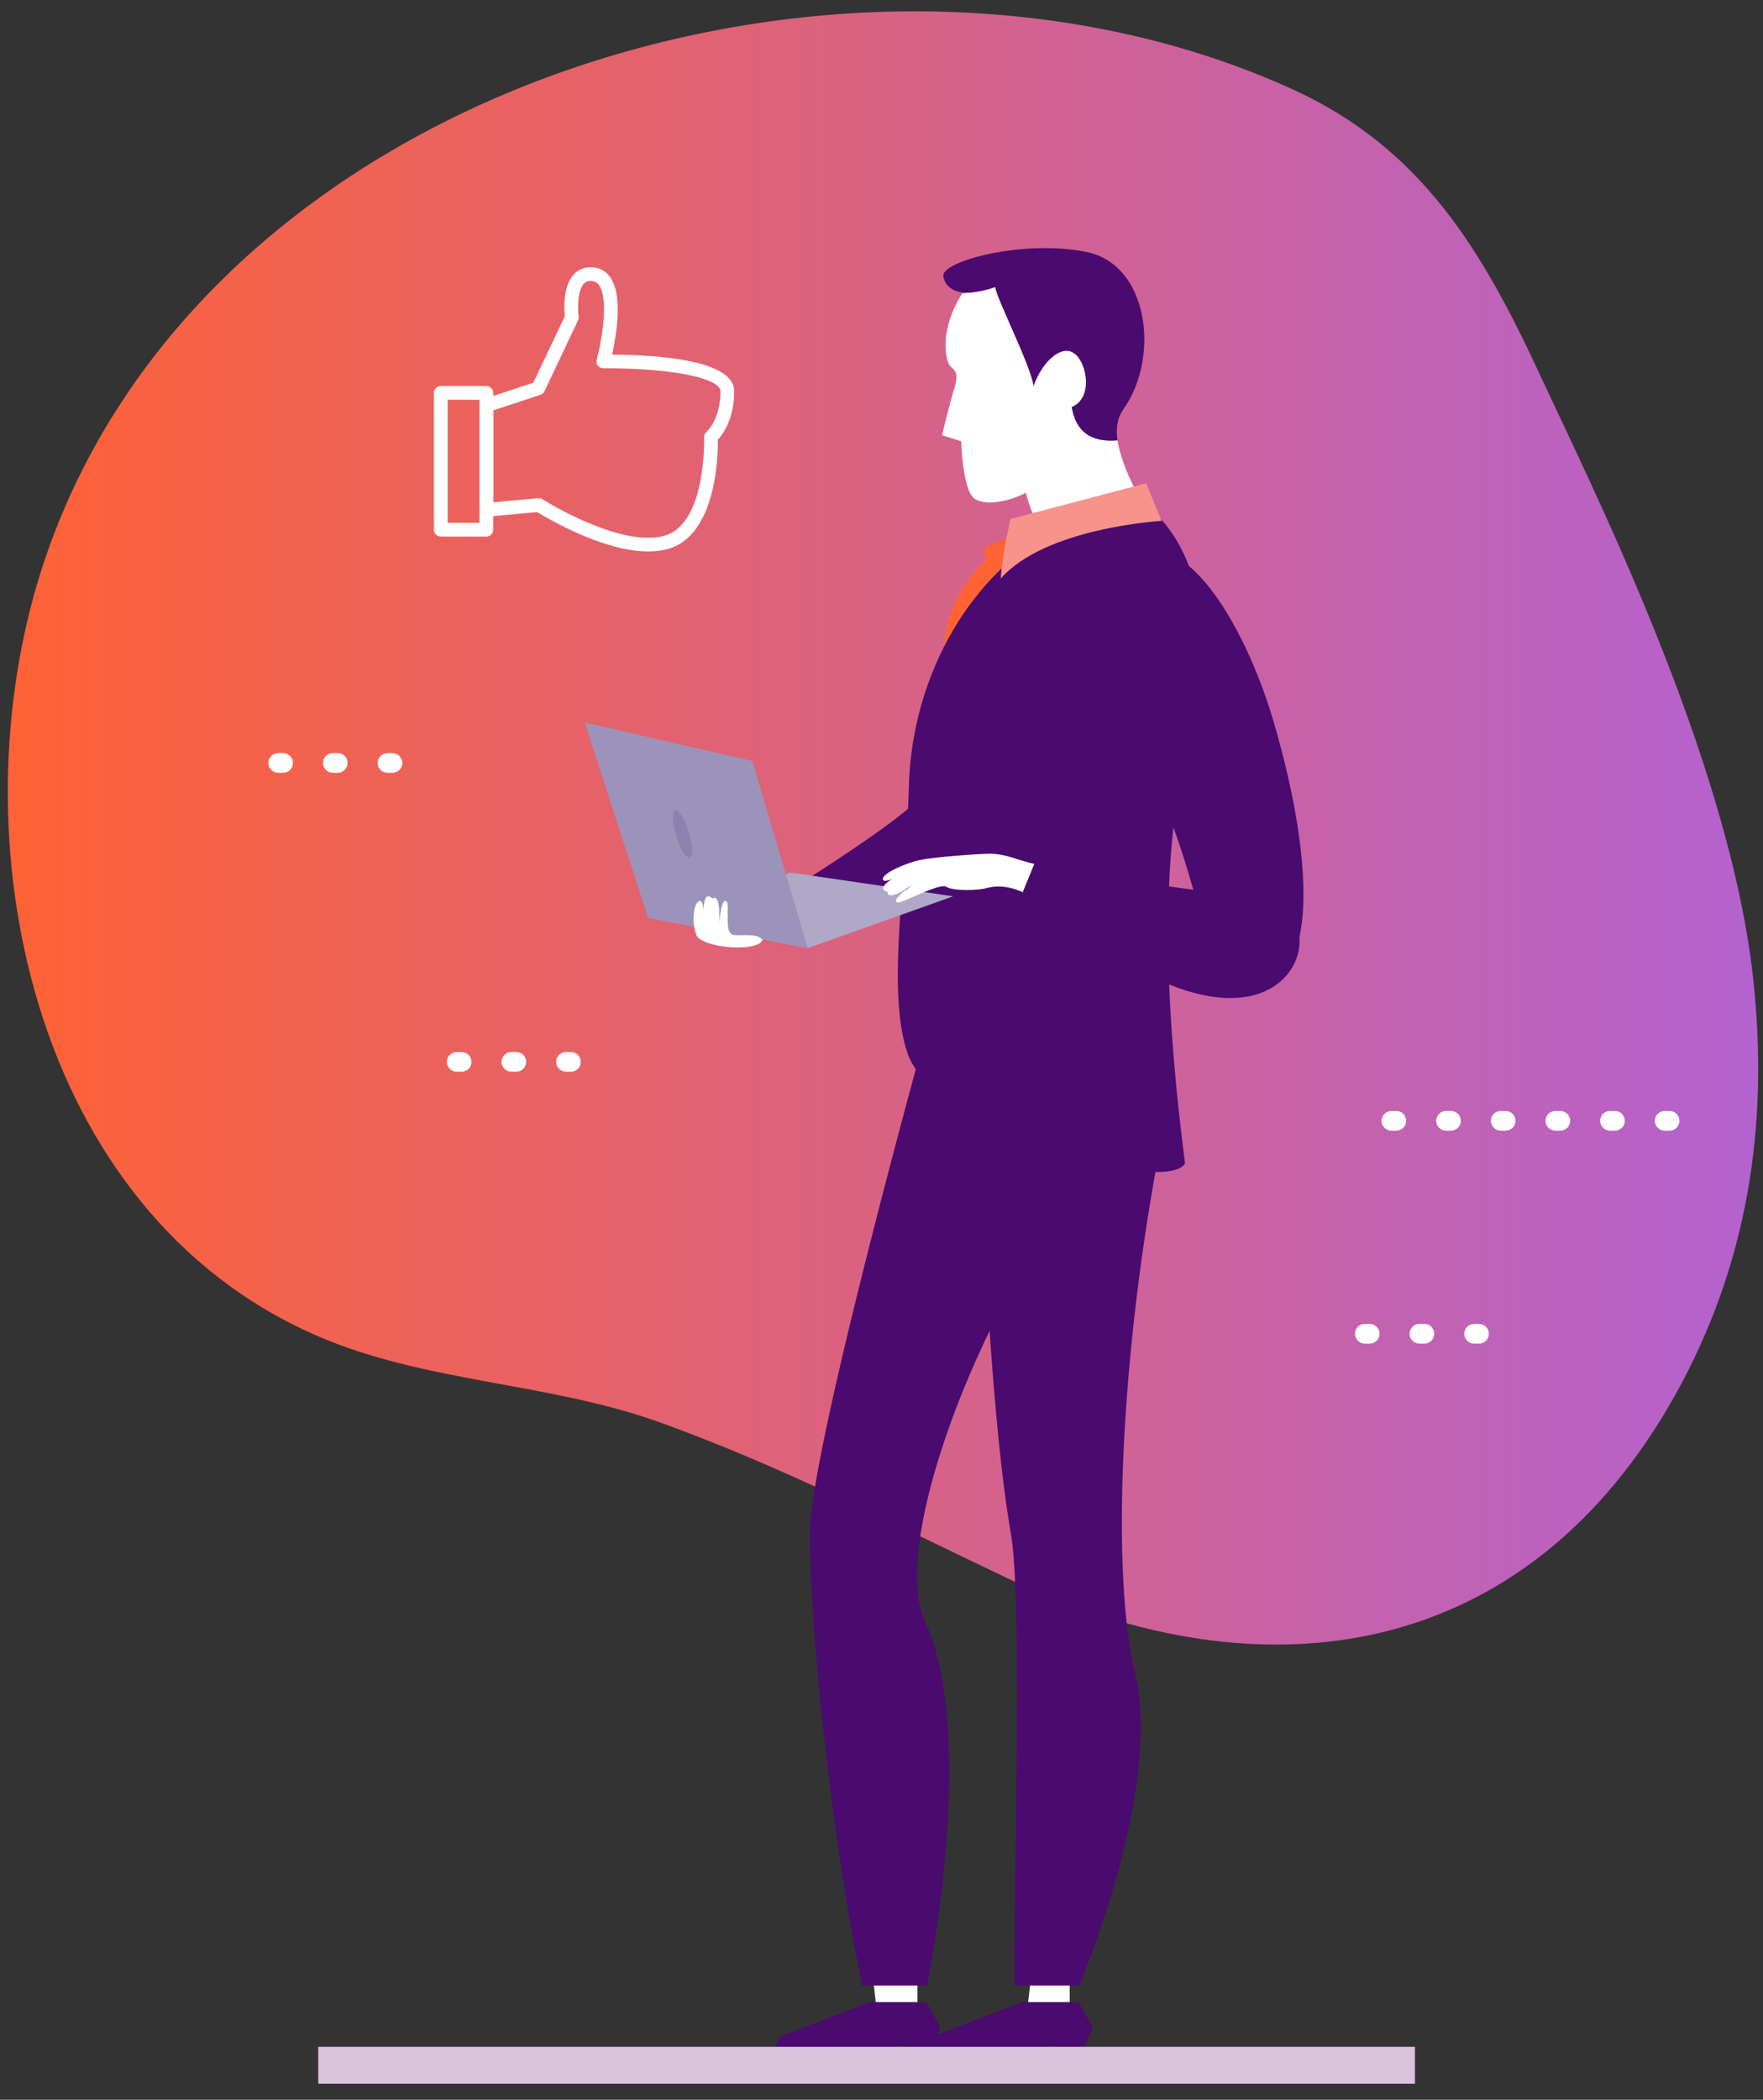
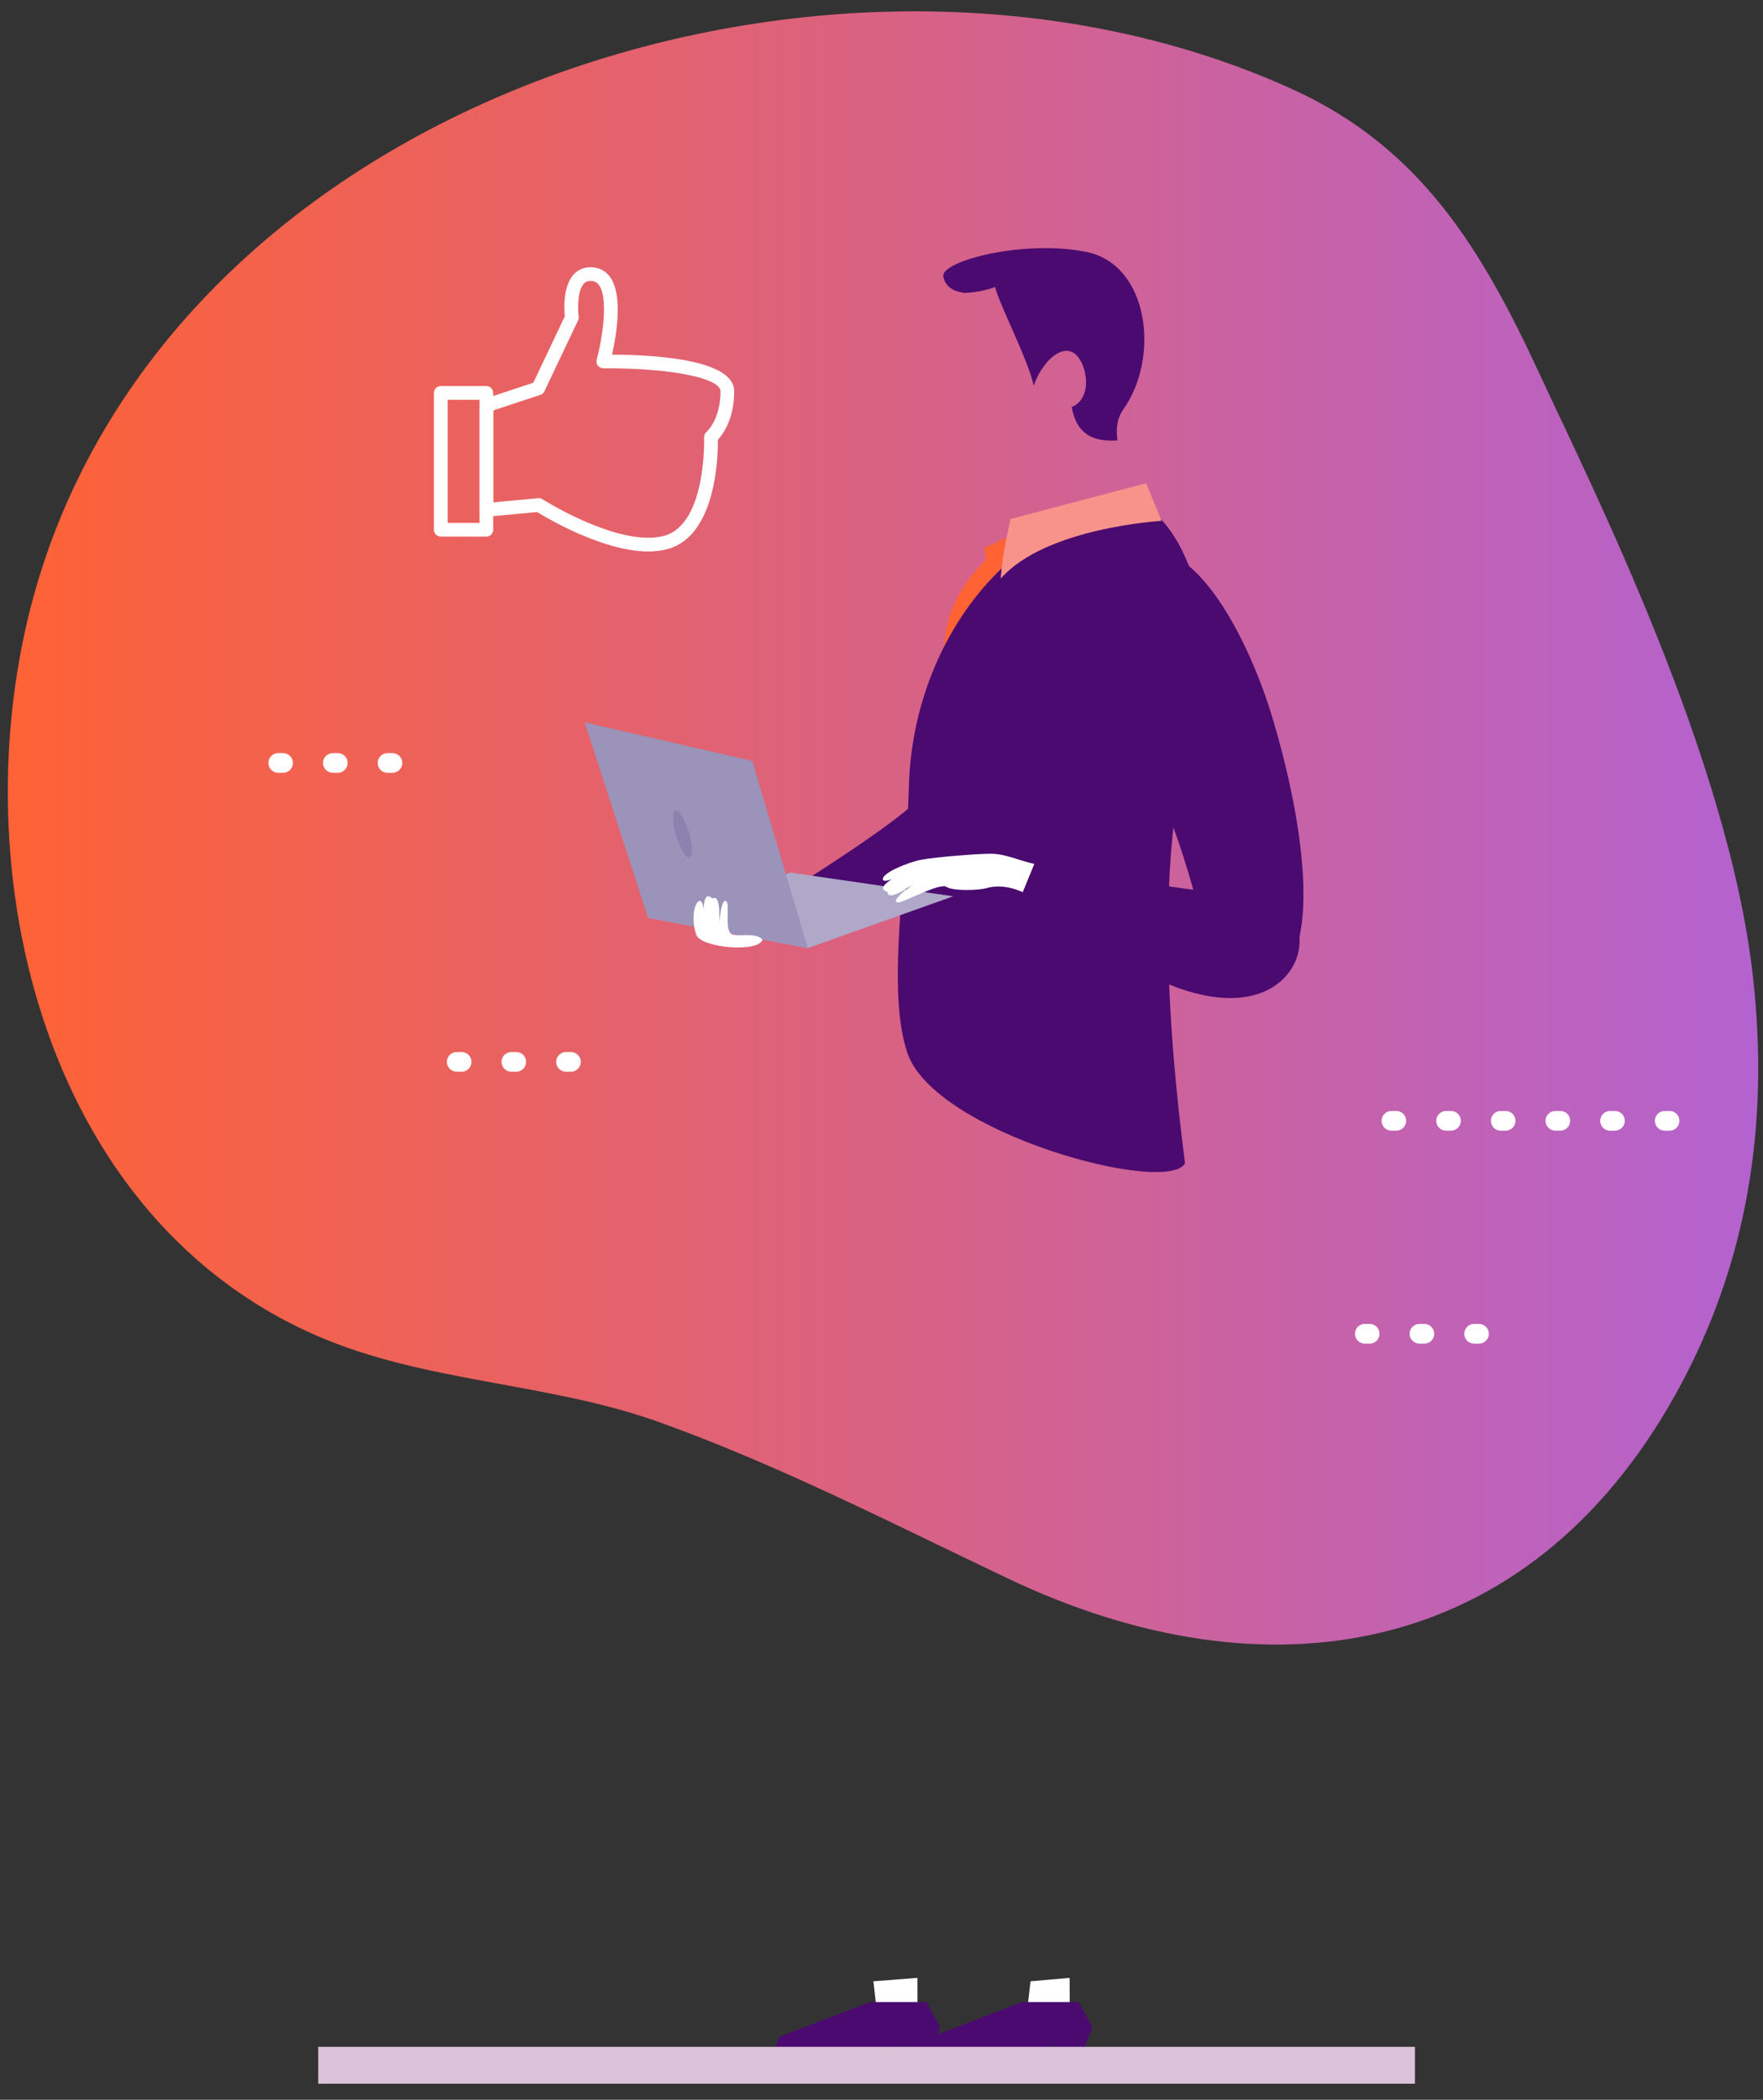
<svg xmlns="http://www.w3.org/2000/svg" width="100%" height="100%" viewBox="0 0 236 281" version="1.1" xml:space="preserve" style="fill-rule:evenodd;clip-rule:evenodd;stroke-linejoin:round;stroke-miterlimit:2;">
  <rect x="0" y="0" width="236" height="281" fill="#333333" stroke="none" />
  <g id="Ebene7">
    <path d="M234.672,130.852c2.18,19.78 -0.727,38.494 -10.461,55.893c-19.753,35.293 -54.628,40.936 -89.129,24.567c-15.371,-7.291 -30.639,-15.178 -46.803,-20.983c-14.916,-5.36 -31.41,-5.278 -45.908,-11.594c-38.384,-16.727 -48.433,-66.669 -36.717,-102.807c20.876,-64.415 108.354,-90.918 167.46,-63.936c17.221,7.862 25.361,21.611 33.025,38.157c6.981,15.077 25.303,51.396 28.533,80.703Z" style="fill:url(#_Linear1);" />
    <g>
      <path d="M116.914,265.143l0.551,4.781l5.359,0l-0.008,-5.24l-5.902,0.459Z" style="fill:#fff;fill-rule:nonzero;" />
      <path d="M104.421,272.522c0,0 -0.646,1.17 -0.646,1.816l15.789,0l1.175,-0.591l0.822,0.591l3.083,0l1.226,-3.061l-1.865,-3.354l-7.524,0l-12.06,4.599Z" style="fill:#4a0a70;fill-rule:nonzero;" />
      <path d="M135.493,71.561l-3.721,1.772l0.558,4.607l3.729,-3.633l-0.566,-2.746Z" style="fill:#ff6334;fill-rule:nonzero;" />
-       <path d="M132.608,74.347c0,0 -3.912,3.197 -5.476,8.024c-2.444,7.569 1.652,19.731 1.652,19.731l4.962,-25.999l-1.138,-1.756Z" style="fill:#ff6334;fill-rule:nonzero;" />
-       <path d="M143.465,54.472c2.922,-1.2 2.063,-5.965 0.33,-7.19c-1.732,-1.226 -4.257,1.077 -5.432,4.329c-0.528,-3.045 -4.822,-11.349 -5.145,-13.207c-1.38,0.531 -2.981,0.766 -4.353,0.808c-1.322,1.901 -2.922,5.713 -2.048,8.992c0.455,1.733 1.93,0.626 0.793,4.239c-0.47,1.504 -1.505,5.8 -1.505,5.8l2.562,0.806c0,0 0.183,6.551 1.769,7.669c1.585,1.118 5.057,0.256 6.907,-0.8c0.323,1.861 2.379,6.319 2.379,6.319c0,0 11.48,0.524 14.416,-3.637c-2.275,-2.279 -4.213,-7.314 -4.551,-9.673c-3.538,0.29 -5.549,-1.112 -6.122,-4.455Z" style="fill:#fff;fill-rule:nonzero;" />
+       <path d="M132.608,74.347c0,0 -3.912,3.197 -5.476,8.024c-2.444,7.569 1.652,19.731 1.652,19.731l4.962,-25.999Z" style="fill:#ff6334;fill-rule:nonzero;" />
      <path d="M152.413,67.613c1.902,-0.14 7.921,5.475 8.706,17.523c0.786,12.048 -9.043,19.766 -2.488,70.55c-2.437,4.323 -33.554,-4.033 -37.173,-14.798c-2.841,-8.435 -0.081,-23.866 0.206,-35.567c0.469,-19.186 13.44,-36.438 30.749,-37.708Z" style="fill:#4a0a70;fill-rule:nonzero;" />
      <path d="M170.456,96.458c6.093,20.676 5.499,36.931 -3.332,34.019c-7.407,-2.443 -4.559,-6.61 -11.958,-24.723c-3.898,-9.523 -13.132,-23.939 -7.399,-29.575c9.895,-9.713 19.093,8.098 22.689,20.279Z" style="fill:#4a0a70;fill-rule:nonzero;" />
      <path d="M145.366,33.701c-8.463,-1.674 -19.437,1.262 -19.092,3.288c0.352,2.029 2.635,2.157 2.635,2.157l-0.044,0.066c1.372,-0.042 2.973,-0.277 4.353,-0.808c0.323,1.858 4.617,10.162 5.145,13.207c1.175,-3.252 3.7,-5.555 5.432,-4.329c1.733,1.225 2.592,5.99 -0.33,7.19c0.573,3.343 2.584,4.745 6.122,4.455c-0.213,-1.466 -0.088,-2.913 0.8,-4.167c4.896,-6.934 3.443,-19.384 -5.021,-21.059Z" style="fill:#4a0a70;fill-rule:nonzero;" />
      <path d="M153.426,64.668l2.063,5.039c0,0 -15.533,0.88 -21.523,7.721c0.169,-3.187 1.307,-7.974 1.307,-7.974l18.153,-4.786Z" style="fill:#f7938a;fill-rule:nonzero;" />
      <path d="M137.945,265.143l-0.536,4.781l5.792,0l-0.015,-5.24l-5.241,0.459Z" style="fill:#fff;fill-rule:nonzero;" />
      <path d="M124.798,272.522c0,0 -0.646,1.17 -0.646,1.816l15.79,0l1.174,-0.591l0.822,0.591l3.083,0l1.226,-3.061l-1.864,-3.354l-7.524,0l-12.061,4.599Z" style="fill:#4a0a70;fill-rule:nonzero;" />
      <path d="M104.281,125.55l-1.894,-4.331c0,0 14.946,-9.174 19.622,-13.385c8.544,-7.709 10.68,-5.874 12.2,-4.484c3.67,3.366 4.235,12.378 -10.446,17.689c-11.51,4.168 -19.482,4.511 -19.482,4.511Z" style="fill:#4a0a70;fill-rule:nonzero;" />
-       <path d="M123.785,138.723c0,0 -15.378,55.506 -15.378,66.438c0,13.006 3.002,41.613 7.01,60.552l8.669,0c0,0 6.908,-33.246 -0.323,-48.917c-4.301,-9.335 5.564,-37.497 19.232,-56.583c4.089,-5.703 -9.675,-23.256 -9.675,-23.256l-9.535,1.766Z" style="fill:#4a0a70;fill-rule:nonzero;" />
-       <path d="M130.678,139.486c0,0 1.123,45.651 4.632,65.675c1.505,8.601 0.484,41.613 0.484,60.552l8.669,0c0,0 11.246,-26.314 7.48,-41.818c-3.178,-13.064 -1.974,-41.212 2.834,-67.648c1.255,-6.906 -0.073,-19.29 -0.073,-19.29l-24.026,2.529Z" style="fill:#4a0a70;fill-rule:nonzero;" />
      <path d="M108.128,126.879l19.474,-6.933l-21.787,-3.176l-19.07,6.052l21.383,4.057Z" style="fill:#afa8c8;fill-rule:nonzero;" />
      <path d="M138.474,115.613c-2.07,-0.43 -3.84,-1.369 -5.91,-1.363c-1.842,0.004 -7.399,0.451 -9.249,0.806c-1.857,0.355 -5.285,1.802 -5.131,2.63c0.162,0.833 3.722,-1.344 3.722,-1.344c0,0 -5.461,2.33 -3.09,3.022c-0.03,1.51 3.758,-1.256 3.758,-1.256c0,0 -3.648,2.485 -2.371,2.67c0.572,0.083 5.615,-2.691 6.489,-2.095c0.837,0.568 4.228,0.493 5.351,0.17c2.496,-0.717 4.882,0.562 4.882,0.562l1.549,-3.802Z" style="fill:#fff;fill-rule:nonzero;" />
      <path d="M136.668,119.981l1.806,-4.368c0,0 18.307,3.361 24.583,3.802c11.481,0.806 10.849,4.379 10.901,6.442c0.125,4.981 -5.975,11.637 -19.981,4.761c-10.989,-5.398 -17.309,-10.637 -17.309,-10.637Z" style="fill:#4a0a70;fill-rule:nonzero;" />
      <path d="M86.745,122.822l21.383,4.057l-7.422,-25.04l-22.44,-5.169l8.479,26.152Z" style="fill:#9b93ba;fill-rule:nonzero;" />
      <path d="M102.072,125.728c-0.433,1.789 -8.207,1.151 -8.86,-0.62c-0.654,-1.768 -0.389,-4.245 0.403,-4.536c0.793,-0.292 0.757,3.878 0.757,3.878c0,0 -0.808,-5.875 0.998,-4.203c1.284,-0.803 0.859,3.867 0.859,3.867c0,0 0.257,-4.404 1.071,-3.404c0.367,0.447 -0.315,3.854 0.646,4.298c0.918,0.423 3.091,-0.31 4.126,0.72Z" style="fill:#fff;fill-rule:nonzero;" />
      <path d="M90.525,111.86c0.529,1.738 1.329,3.039 1.791,2.895c0.47,-0.14 0.411,-1.664 -0.117,-3.403c-0.529,-1.743 -1.336,-3.038 -1.799,-2.899c-0.462,0.143 -0.411,1.668 0.125,3.407Z" style="fill:#8b82af;fill-rule:nonzero;" />
      <path d="M186.921,151.308l-0.66,0c-0.727,0 -1.322,-0.588 -1.322,-1.316c0,-0.728 0.595,-1.317 1.322,-1.317l0.66,0c0.727,0 1.314,0.589 1.314,1.317c0,0.728 -0.587,1.316 -1.314,1.316Zm7.312,0l-0.654,0c-0.734,0 -1.321,-0.588 -1.321,-1.316c0,-0.728 0.587,-1.317 1.321,-1.317l0.654,0c0.726,0 1.321,0.589 1.321,1.317c0,0.728 -0.595,1.316 -1.321,1.316Zm7.318,0l-0.661,0c-0.726,0 -1.314,-0.588 -1.314,-1.316c0,-0.728 0.588,-1.317 1.314,-1.317l0.661,0c0.727,0 1.314,0.589 1.314,1.317c0,0.728 -0.587,1.316 -1.314,1.316Zm7.319,0l-0.661,0c-0.727,0 -1.321,-0.588 -1.321,-1.316c0,-0.728 0.594,-1.317 1.321,-1.317l0.661,0c0.726,0 1.314,0.589 1.314,1.317c0,0.728 -0.588,1.316 -1.314,1.316Zm7.311,0l-0.661,0c-0.727,0 -1.314,-0.588 -1.314,-1.316c0,-0.728 0.587,-1.317 1.314,-1.317l0.661,0c0.726,0 1.321,0.589 1.321,1.317c0,0.728 -0.595,1.316 -1.321,1.316Zm7.318,0l-0.66,0c-0.727,0 -1.314,-0.588 -1.314,-1.316c0,-0.728 0.587,-1.317 1.314,-1.317l0.66,0c0.727,0 1.314,0.589 1.314,1.317c0,0.728 -0.587,1.316 -1.314,1.316Z" style="fill:#fff;fill-rule:nonzero;" />
      <path d="M37.901,103.419l-0.661,0c-0.727,0 -1.314,-0.59 -1.314,-1.317c0,-0.728 0.587,-1.317 1.314,-1.317l0.661,0c0.726,0 1.314,0.589 1.314,1.317c0,0.727 -0.588,1.317 -1.314,1.317Zm7.318,0l-0.661,0c-0.726,0 -1.321,-0.59 -1.321,-1.317c0,-0.728 0.595,-1.317 1.321,-1.317l0.661,0c0.727,0 1.314,0.589 1.314,1.317c0,0.727 -0.587,1.317 -1.314,1.317Zm7.311,0l-0.66,0c-0.727,0 -1.314,-0.59 -1.314,-1.317c0,-0.728 0.587,-1.317 1.314,-1.317l0.66,0c0.727,0 1.322,0.589 1.322,1.317c0,0.727 -0.595,1.317 -1.322,1.317Z" style="fill:#fff;fill-rule:nonzero;" />
      <path d="M61.794,143.42l-0.653,0c-0.727,0 -1.322,-0.589 -1.322,-1.317c0,-0.727 0.595,-1.317 1.322,-1.317l0.653,0c0.727,0 1.321,0.59 1.321,1.317c0,0.728 -0.594,1.317 -1.321,1.317Zm7.319,0l-0.661,0c-0.727,0 -1.314,-0.589 -1.314,-1.317c0,-0.727 0.587,-1.317 1.314,-1.317l0.661,0c0.726,0 1.314,0.59 1.314,1.317c0,0.728 -0.588,1.317 -1.314,1.317Zm7.318,0l-0.66,0c-0.727,0 -1.322,-0.589 -1.322,-1.317c0,-0.727 0.595,-1.317 1.322,-1.317l0.66,0c0.727,0 1.314,0.59 1.314,1.317c0,0.728 -0.587,1.317 -1.314,1.317Z" style="fill:#fff;fill-rule:nonzero;" />
      <path d="M183.354,179.807l-0.661,0c-0.727,0 -1.314,-0.59 -1.314,-1.317c0,-0.728 0.587,-1.317 1.314,-1.317l0.661,0c0.726,0 1.314,0.589 1.314,1.317c0,0.727 -0.588,1.317 -1.314,1.317Zm7.318,0l-0.66,0c-0.727,0 -1.322,-0.59 -1.322,-1.317c0,-0.728 0.595,-1.317 1.322,-1.317l0.66,0c0.727,0 1.314,0.589 1.314,1.317c0,0.727 -0.587,1.317 -1.314,1.317Zm7.312,0l-0.661,0c-0.727,0 -1.314,-0.59 -1.314,-1.317c0,-0.728 0.587,-1.317 1.314,-1.317l0.661,0c0.726,0 1.321,0.589 1.321,1.317c0,0.727 -0.595,1.317 -1.321,1.317Z" style="fill:#fff;fill-rule:nonzero;" />
      <rect x="42.599" y="273.914" width="146.811" height="4.937" style="fill:#dbc4d9;fill-rule:nonzero;" />
      <path d="M72.122,66.667c0.176,0 0.345,0.049 0.492,0.143c0.081,0.052 8.155,5.154 14.167,5.154c0.801,0 1.535,-0.093 2.181,-0.276c5.637,-1.614 5.299,-13.051 5.292,-13.166c-0.007,-0.282 0.11,-0.553 0.33,-0.735c0.066,-0.061 1.865,-1.676 1.865,-5.416c0,-1.757 -6.489,-3.083 -15.085,-3.083c-0.374,0 -0.587,0.004 -0.595,0.004c-0.286,-0.028 -0.557,-0.127 -0.734,-0.355c-0.176,-0.228 -0.242,-0.525 -0.161,-0.804c0.8,-2.965 1.593,-8.308 0.279,-10.021c-0.272,-0.356 -0.609,-0.515 -1.094,-0.515c-0.404,0 -0.69,0.122 -0.932,0.397c-0.881,1.004 -0.778,3.556 -0.668,4.37c0.022,0.176 -0.008,0.354 -0.081,0.513l-4.5,9.487c-0.11,0.227 -0.308,0.4 -0.543,0.479l-6.313,2.081l0,12.305l6.02,-0.559l0.08,-0.003Zm14.659,7.132c-5.967,0 -13.359,-4.339 -14.879,-5.273l-6.709,0.624c-0.257,0.017 -0.514,-0.062 -0.705,-0.236c-0.191,-0.173 -0.301,-0.42 -0.301,-0.678l0,-13.976c0,-0.396 0.257,-0.748 0.631,-0.872l6.57,-2.165l4.221,-8.896c-0.095,-0.971 -0.257,-3.948 1.138,-5.54c0.587,-0.671 1.387,-1.026 2.312,-1.026c1.05,0 1.938,0.428 2.555,1.237c1.849,2.423 0.88,7.973 0.315,10.456c6.365,0.04 16.355,0.764 16.355,4.917c0,3.656 -1.497,5.729 -2.187,6.487c0.022,2.242 -0.235,12.764 -6.636,14.594c-0.808,0.23 -1.711,0.347 -2.68,0.347Z" style="fill:#fff;fill-rule:nonzero;" />
      <path d="M59.922,69.973l4.265,0l0,-16.473l-4.265,0l0,16.473Zm5.183,1.835l-6.1,0c-0.507,0 -0.918,-0.411 -0.918,-0.918l0,-18.308c0,-0.506 0.411,-0.917 0.918,-0.917l6.1,0c0.506,0 0.917,0.411 0.917,0.917l0,18.308c0,0.507 -0.411,0.918 -0.917,0.918Z" style="fill:#fff;fill-rule:nonzero;" />
    </g>
  </g>
  <defs>
    <linearGradient id="_Linear1" x1="0" y1="0" x2="1" y2="0" gradientUnits="userSpaceOnUse" gradientTransform="matrix(234.312,0,0,234.312,1.044,110.8)">
      <stop offset="0" style="stop-color:#ff6234;stop-opacity:1" />
      <stop offset="1" style="stop-color:#b362d1;stop-opacity:1" />
    </linearGradient>
  </defs>
</svg>